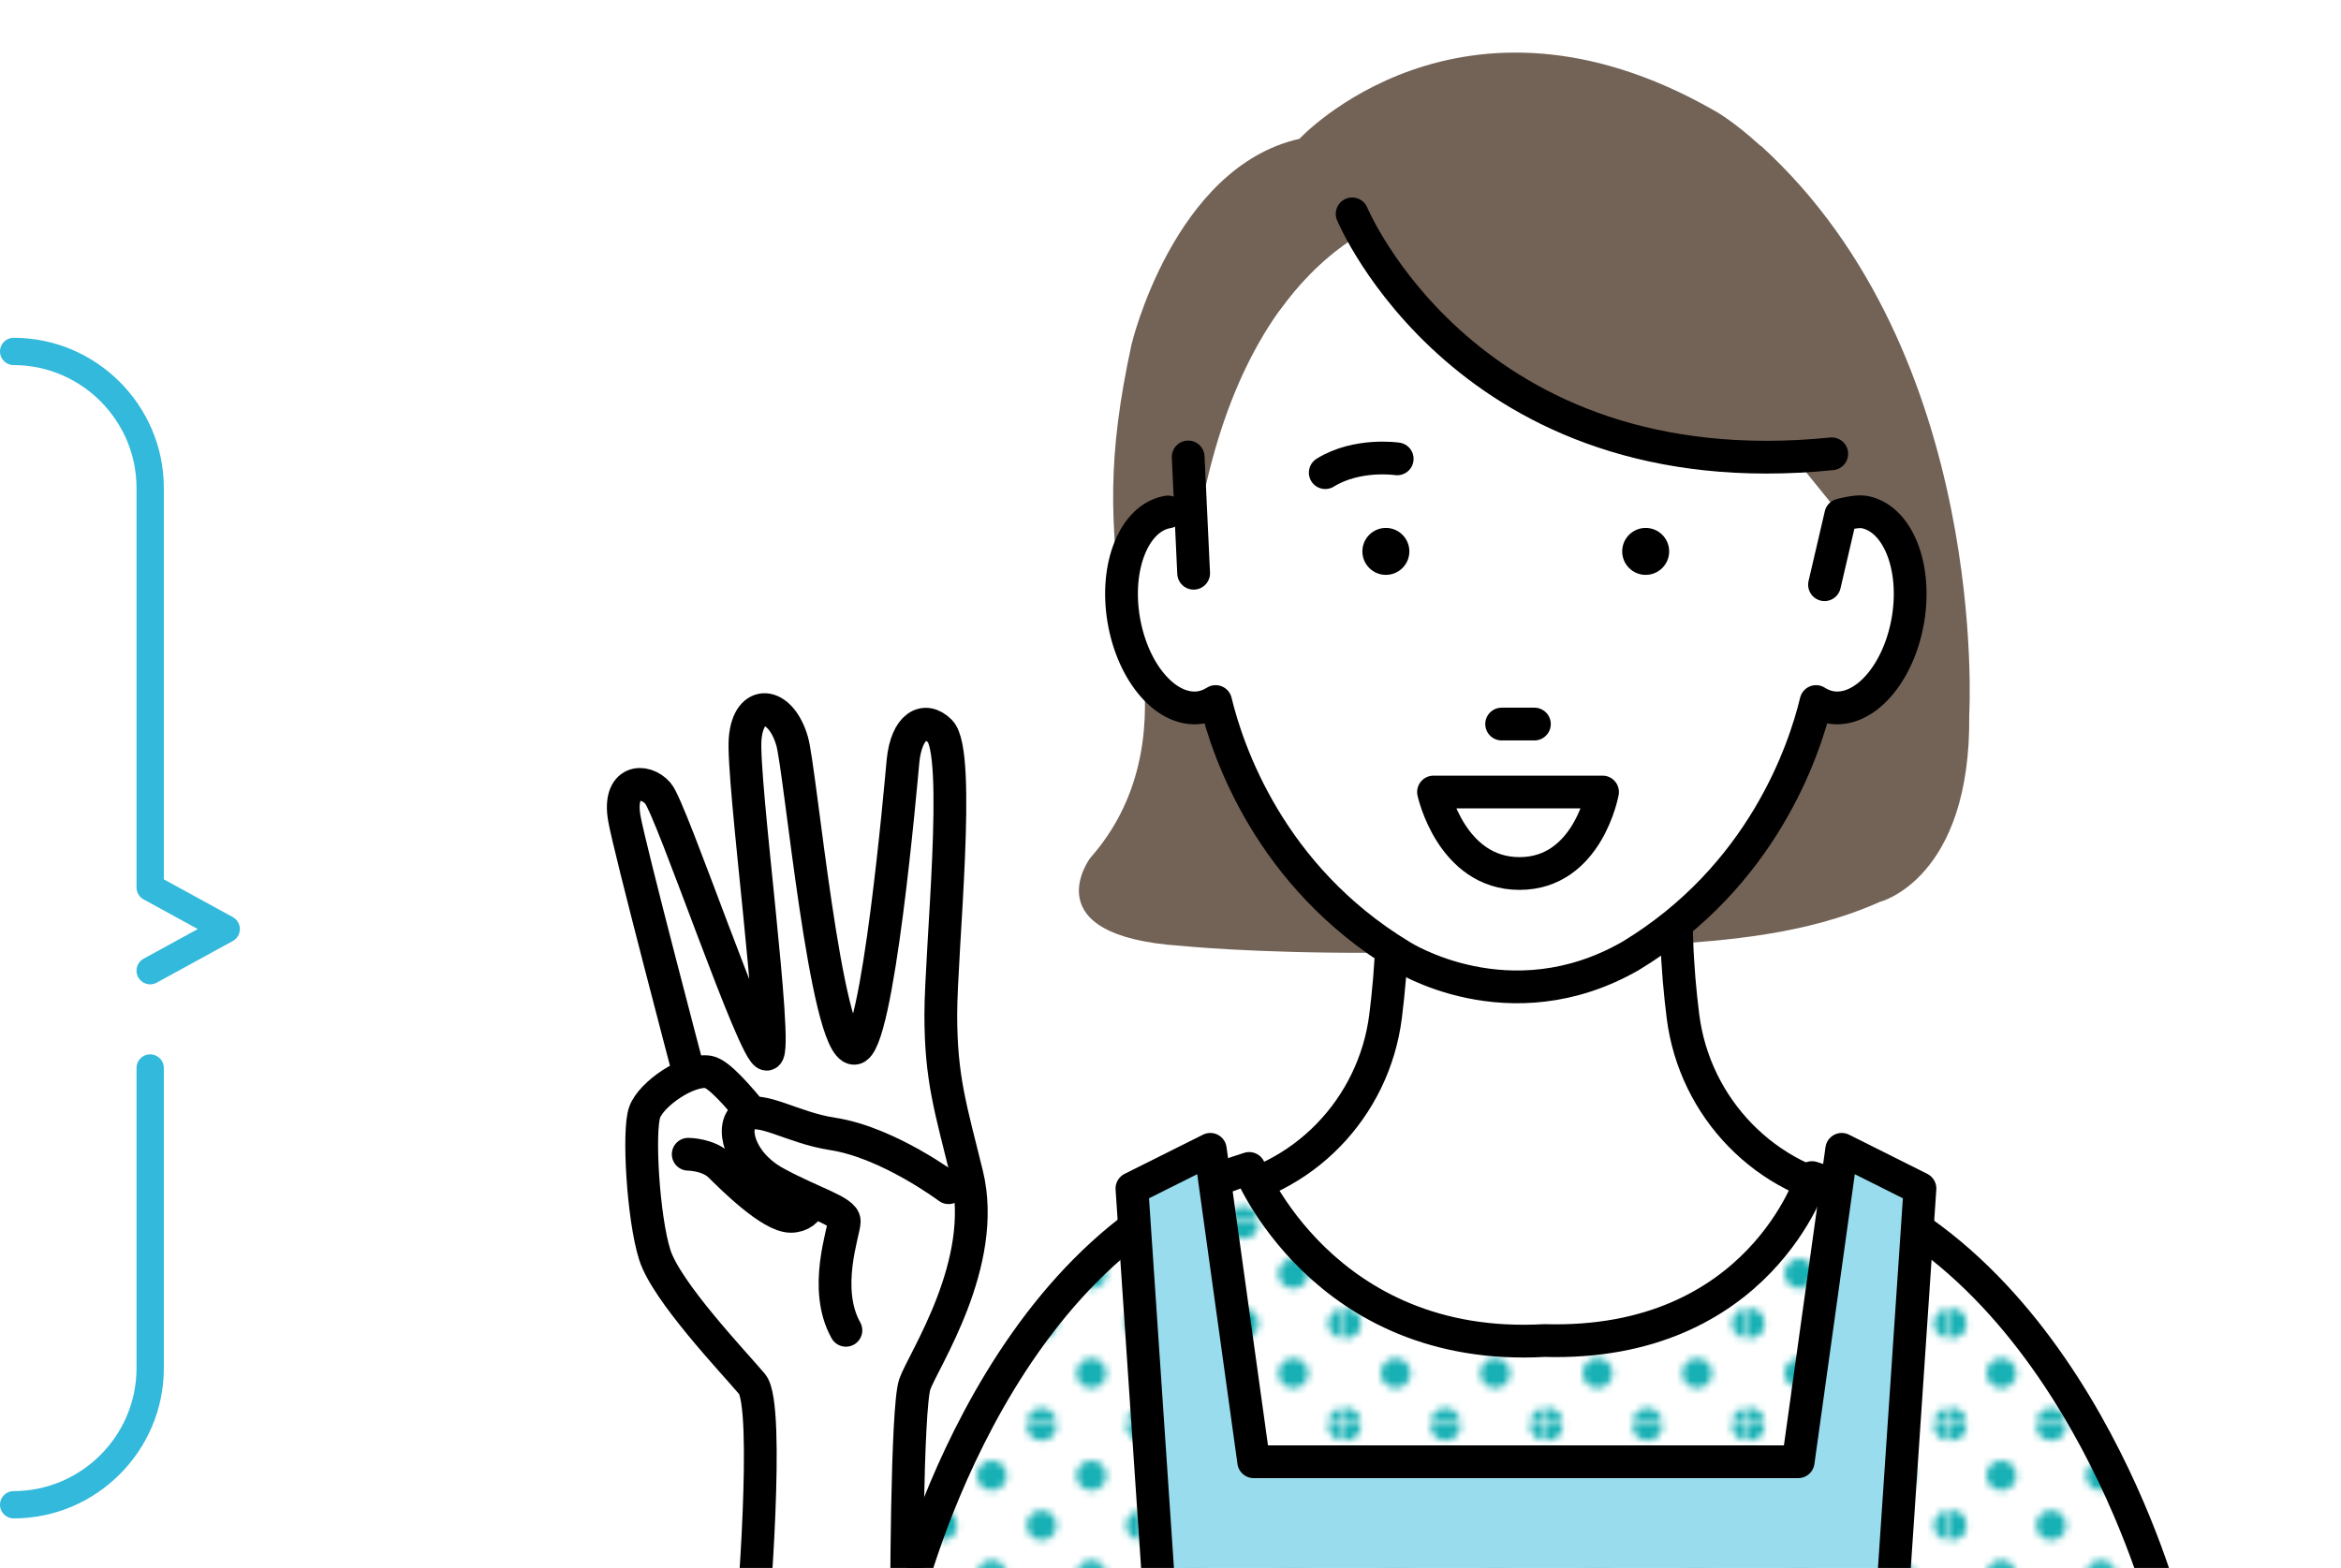
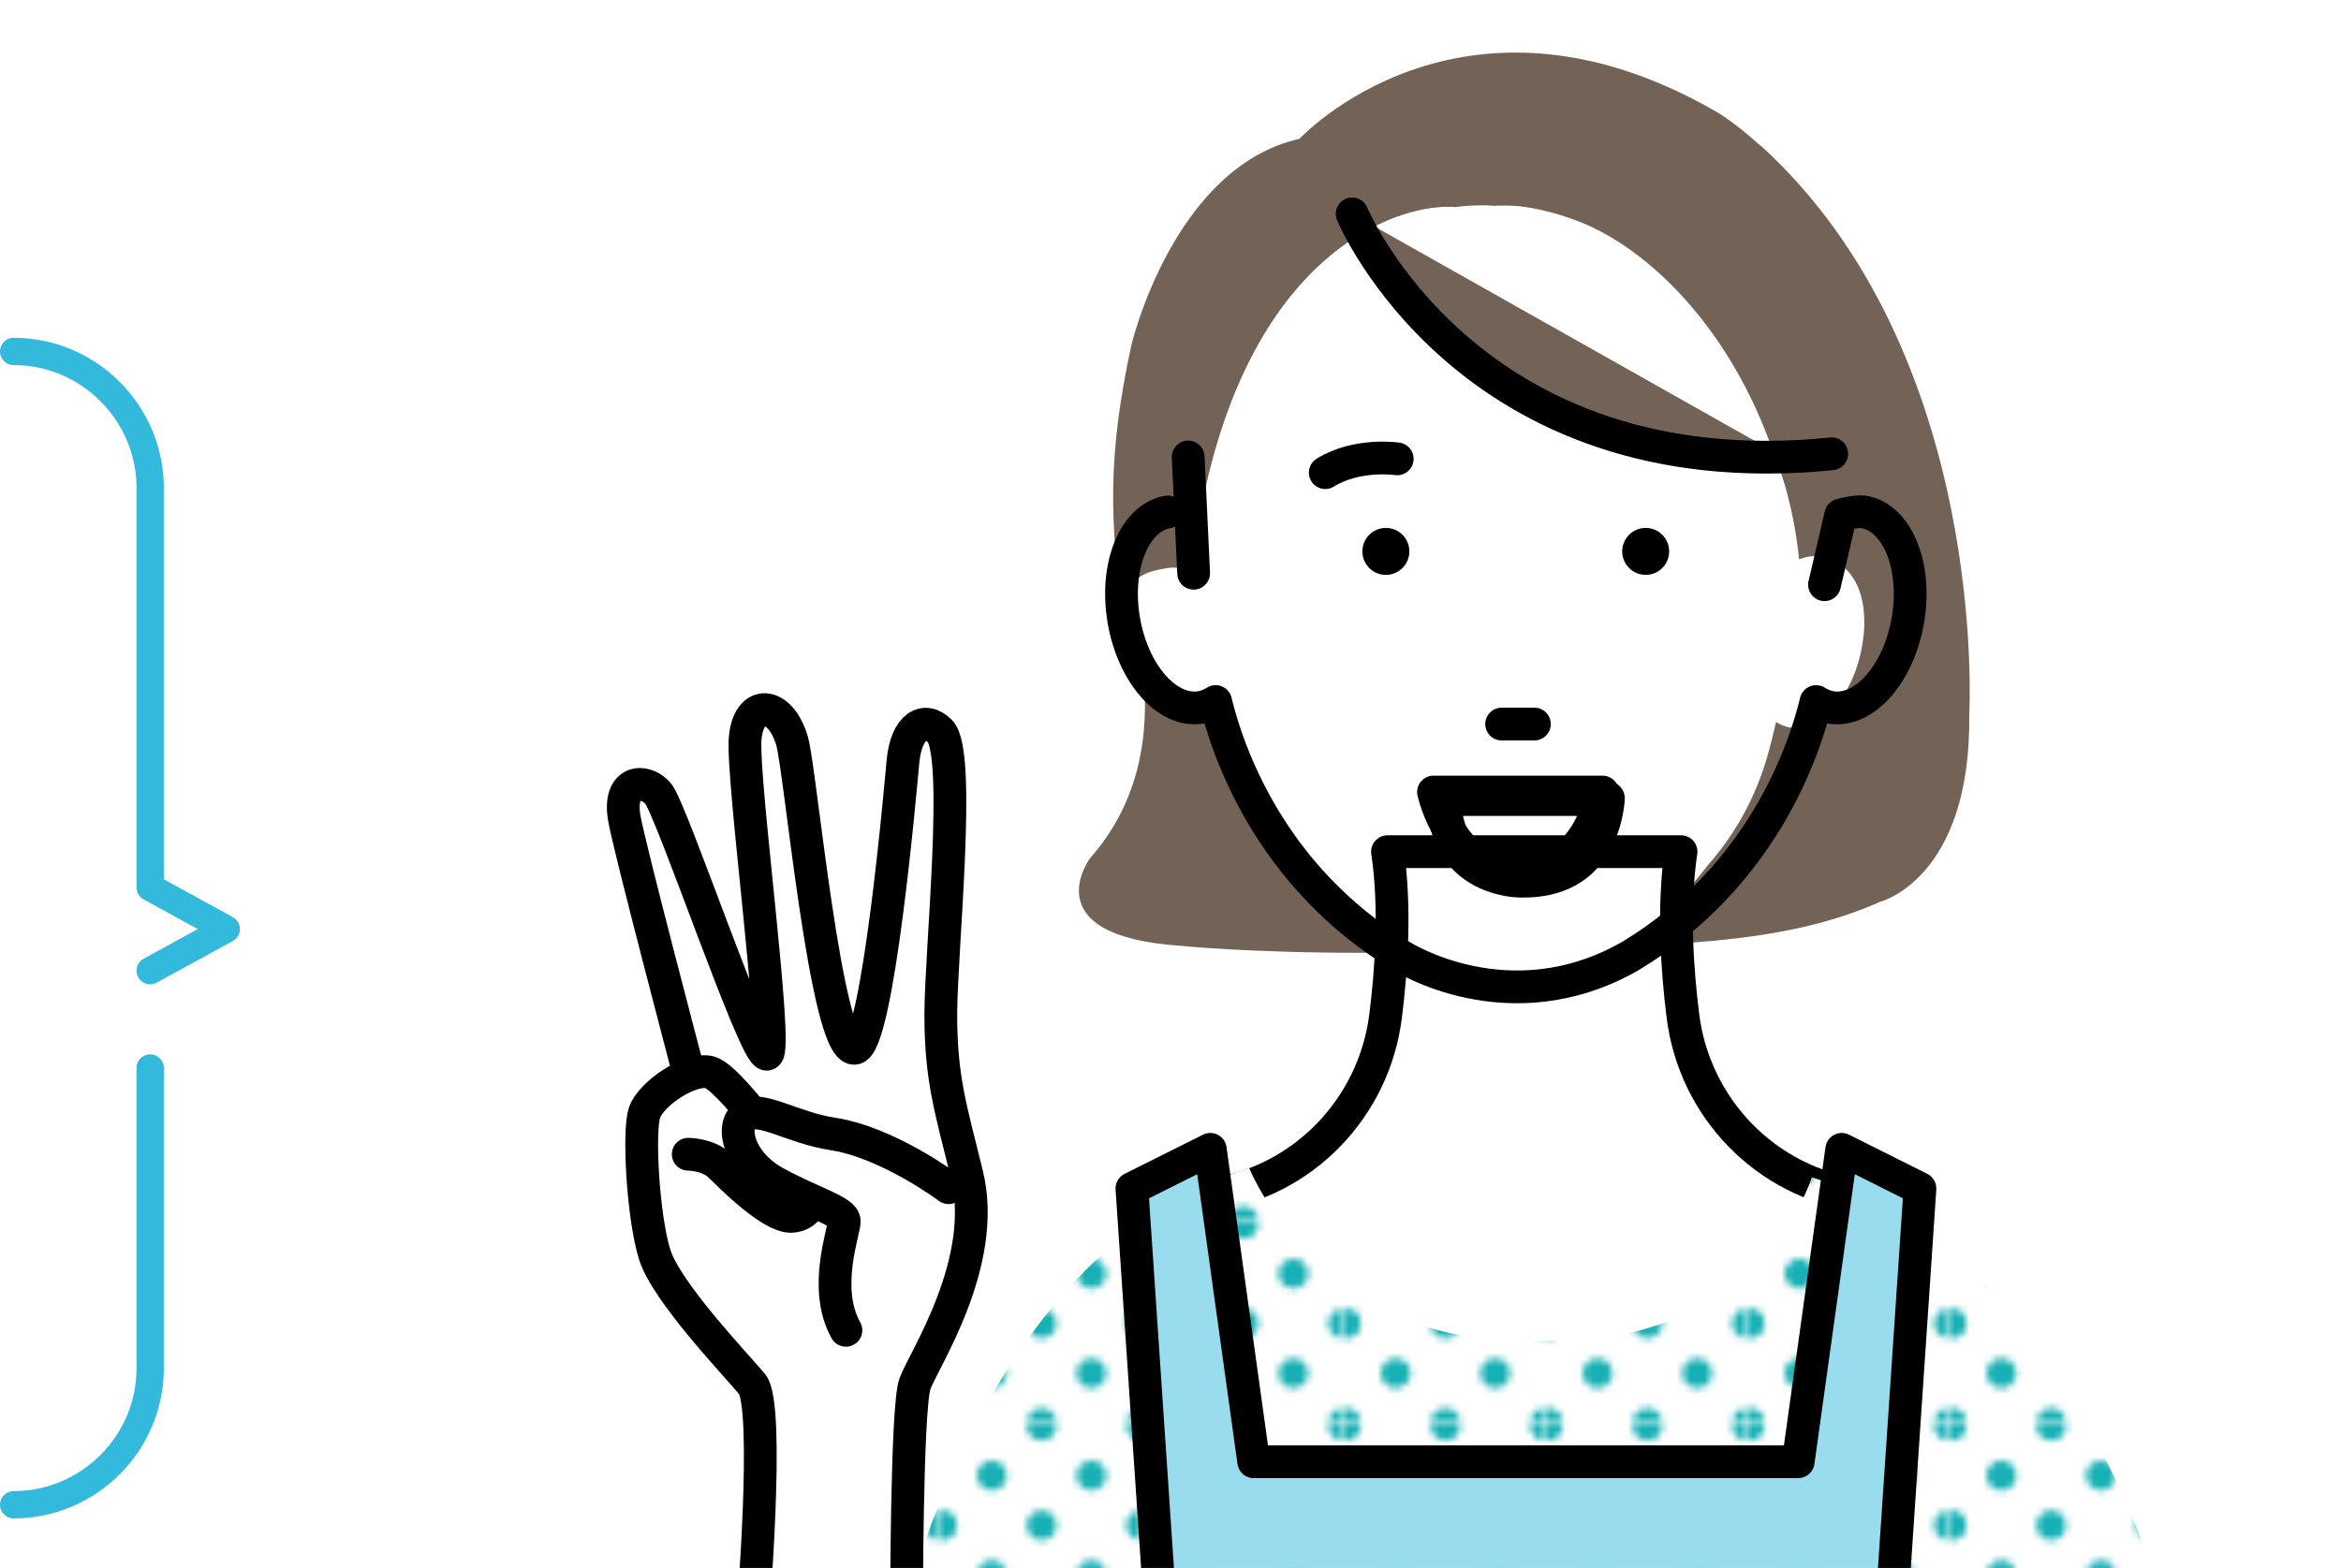
<svg xmlns="http://www.w3.org/2000/svg" id="_レイヤー_2" data-name="レイヤー_2" viewBox="0 0 171.47 114.88">
  <defs>
    <style>
      .cls-1, .cls-2, .cls-3 {
        fill: none;
      }

      .cls-2, .cls-4, .cls-5 {
        stroke: #000;
        stroke-width: 2.4px;
      }

      .cls-2, .cls-4, .cls-5, .cls-3 {
        stroke-linecap: round;
        stroke-linejoin: round;
      }

      .cls-6 {
        fill: url(#_新規パターンスウォッチ_42);
      }

      .cls-7 {
        fill: #17b0b4;
      }

      .cls-4, .cls-8 {
        fill: #fff;
      }

      .cls-9 {
        fill: #736357;
      }

      .cls-5 {
        fill: #98dced;
      }

      .cls-3 {
        stroke: #32b9dc;
        stroke-width: 2px;
      }

      .cls-10 {
        clip-path: url(#clippath);
      }
    </style>
    <clipPath id="clippath">
      <rect class="cls-1" x="29.26" width="142.21" height="114.88" />
    </clipPath>
    <pattern id="_新規パターンスウォッチ_42" data-name="新規パターンスウォッチ 42" x="0" y="0" width="28.6" height="28.6" patternTransform="translate(-6216.72 518.58) scale(.51)" patternUnits="userSpaceOnUse" viewBox="0 0 28.6 28.6">
      <g>
        <rect class="cls-1" x="0" width="28.6" height="28.6" />
        <path class="cls-7" d="M28.6,30.74c1.18,0,2.14-.96,2.14-2.14s-.96-2.14-2.14-2.14-2.15.96-2.15,2.14.96,2.14,2.15,2.14Z" />
        <path class="cls-7" d="M14.3,30.74c1.18,0,2.14-.96,2.14-2.14s-.96-2.14-2.14-2.14-2.14.96-2.14,2.14.96,2.14,2.14,2.14Z" />
        <circle class="cls-7" cy="28.6" r="2.14" />
        <path class="cls-7" d="M28.6,16.44c1.18,0,2.14-.96,2.14-2.14s-.96-2.14-2.14-2.14-2.15.96-2.15,2.14.96,2.14,2.15,2.14Z" />
        <path class="cls-7" d="M14.3,16.44c1.18,0,2.14-.96,2.14-2.14s-.96-2.14-2.14-2.14-2.14.96-2.14,2.14.96,2.14,2.14,2.14Z" />
        <circle class="cls-7" cy="14.3" r="2.14" />
        <path class="cls-7" d="M28.6,2.14c1.18,0,2.14-.96,2.14-2.14s-.96-2.14-2.14-2.14-2.15.96-2.15,2.14.96,2.14,2.15,2.14Z" />
        <path class="cls-7" d="M14.3,2.14c1.18,0,2.14-.96,2.14-2.14s-.96-2.14-2.14-2.14-2.14.96-2.14,2.14.96,2.14,2.14,2.14Z" />
        <path class="cls-7" d="M0,2.14c1.18,0,2.14-.96,2.14-2.14S1.18-2.14,0-2.14-2.14-1.18-2.14,0-1.18,2.14,0,2.14Z" />
        <path class="cls-7" d="M-14.3,2.14c1.18,0,2.15-.96,2.15-2.14s-.96-2.14-2.15-2.14-2.14.96-2.14,2.14.96,2.14,2.14,2.14Z" />
        <path class="cls-7" d="M-14.3,0" />
        <path class="cls-7" d="M7.15,23.59c1.18,0,2.14-.96,2.14-2.14s-.96-2.14-2.14-2.14-2.14.96-2.14,2.14.96,2.14,2.14,2.14Z" />
        <path class="cls-7" d="M21.45,23.59c1.18,0,2.14-.96,2.14-2.14s-.96-2.14-2.14-2.14-2.14.96-2.14,2.14.96,2.14,2.14,2.14Z" />
        <path class="cls-7" d="M7.15,9.29c1.18,0,2.14-.96,2.14-2.14s-.96-2.14-2.14-2.14-2.14.96-2.14,2.14.96,2.14,2.14,2.14Z" />
        <path class="cls-7" d="M21.45,9.29c1.18,0,2.14-.96,2.14-2.14s-.96-2.14-2.14-2.14-2.14.96-2.14,2.14.96,2.14,2.14,2.14Z" />
        <path class="cls-7" d="M-7.15,9.29c1.18,0,2.14-.96,2.14-2.14s-.96-2.14-2.14-2.14-2.14.96-2.14,2.14.96,2.14,2.14,2.14Z" />
        <path class="cls-7" d="M-7.15,7.15" />
      </g>
    </pattern>
  </defs>
  <g id="_メイン" data-name="メイン">
    <g>
      <g class="cls-10">
        <path class="cls-9" d="M89.36,51.91c-.33.21-.69.36-1.07.43-1.7.29-3.44-1.02-4.56-3.17.48,4.5-.2,9.54-3.88,13.7,0,0-4.28,5.71,6.66,6.43,0,0,5.22.54,13.97.51.04-.32.07-.62.08-.9-7.8-5.78-10.43-13.74-11.21-16.99Z" />
        <path class="cls-9" d="M128.97,10.7c-2.16-1.97-3.46-2.63-3.46-2.63-18.57-10.59-30.33,2.1-30.33,2.1-9.22,2.08-12.3,15.07-12.3,15.07-1.78,8.21-1.61,13.01-.56,20.41,0-.01,0-.03,0-.04,0-.03,0-.05,0-.08,0-.18,0-.35.01-.53h0c.14-2.69,1.36-3.07,3.17-3.38.53-.09,1.07,0,1.59.21l.86-4.46c3.73-19.46,14.97-22.57,18.67-22.2.22-.03.43-.05.63-.07.2-.02.4-.03.58-.04.28-.01.54-.02.77-.02.31,0,.59.02.82.04.2-.01.4-.02.62-.02.08,0,.16,0,.24,0,.14,0,.27,0,.41.01.1,0,.2.02.31.02.12.01.24.02.37.03.12.01.24.03.36.05.11.02.23.03.34.05.13.02.27.05.41.08.1.02.21.04.31.06.15.03.3.07.46.11.09.02.18.05.28.07.17.04.34.09.51.14.08.02.16.05.24.07.19.06.38.12.57.19.06.02.12.04.18.06.21.08.42.15.64.24.03.01.06.02.09.03,5.01,2.01,10.68,7.58,13.82,16.01,1.09,2.59,1.87,5.48,2.2,8.71.52-.22,1.06-.3,1.59-.21,1.89.32,3.14,1.99,3.18,4.62.02.55-.03,1.18-.15,1.88-.63,3.71-3,6.41-5.3,6.02-.36-.06-.7-.2-1.01-.4-.57,2.36-1.32,6.29-5.02,10.52-.97,1.28-2.12,2.57-3.47,3.79,0,.49.31,1.41.31,2.01,4.37-.33,10.31-.69,15.78-3.14,0,0,6.69-1.65,6.55-13.7,0,0,1.53-26.4-15.26-41.7Z" />
        <g>
          <path class="cls-8" d="M136.63,87.62s-.19-.02-.53-.06c-6.74-.95-11.98-6.36-12.83-13.11-.42-3.34-.75-7.97-.14-12.05h-21.5c.61,4.08.28,8.71-.14,12.05-.85,6.76-6.09,12.17-12.83,13.11-.34.05-.53.06-.53.06-8.91,9.12,19.39,13.47,23.95,14.11v.08s.11-.01.31-.04c.2.03.31.04.31.04v-.08c4.56-.63,32.86-4.99,23.95-14.11Z" />
          <path class="cls-2" d="M136.63,87.62s-.19-.02-.53-.06c-6.74-.95-11.98-6.36-12.83-13.11-.42-3.34-.75-7.97-.14-12.05h-21.5c.61,4.08.28,8.71-.14,12.05-.85,6.76-6.09,12.17-12.83,13.11-.34.05-.53.06-.53.06-8.91,9.12,19.39,13.47,23.95,14.11v.08s.11-.01.31-.04c.2.03.31.04.31.04v-.08c4.56-.63,32.86-4.99,23.95-14.11Z" />
        </g>
        <path class="cls-8" d="M158.52,117.81s-6.67-25.72-25.8-31.53c0,0-3.83,12.39-19.6,11.94-16.22.9-21.62-12.61-21.62-12.61-19.13,5.81-25.23,32.21-25.23,32.21h92.25Z" />
        <path class="cls-8" d="M158.52,117.81s-6.67-25.72-25.8-31.53c0,0-3.83,12.39-19.6,11.94-16.22.9-21.62-12.61-21.62-12.61-19.13,5.81-25.23,32.21-25.23,32.21h92.25Z" />
        <path class="cls-6" d="M158.52,117.81s-6.67-25.72-25.8-31.53c0,0-3.83,12.39-19.6,11.94-16.22.9-21.62-12.61-21.62-12.61-19.13,5.81-25.23,32.21-25.23,32.21h92.25Z" />
-         <path class="cls-2" d="M158.52,117.81s-6.67-25.72-25.8-31.53c0,0-3.83,12.39-19.6,11.94-16.22.9-21.62-12.61-21.62-12.61-19.13,5.81-25.23,32.21-25.23,32.21h92.25Z" />
        <path d="M111.58,65.76c-.06,0-.13,0-.19,0h0c-.37,0-2.91-.07-4.82-1.9-1.33-1.28-2.03-3.07-2.07-5.33,0-.34.12-.67.36-.91.24-.24.56-.38.91-.38h11.97c.34,0,.67.14.91.38.24.24.37.57.36.91,0,.07-.22,7.23-7.42,7.23ZM111.4,63.23s.02,0,.02,0c3.29.05,4.44-2.01,4.83-3.45h-9.09c.7,3.37,3.82,3.46,4.21,3.45h.02Z" />
        <polygon class="cls-5" points="141.9 124.34 138.72 115.42 140.63 87.08 134.9 84.21 131.71 107.1 128.71 107.1 94.83 107.1 91.83 107.1 88.65 84.21 82.91 87.08 84.82 115.42 81.64 124.34 80.39 136.62 94.83 136.62 128.71 136.62 143.15 136.62 141.9 124.34" />
        <g>
-           <path class="cls-8" d="M128.77,30.25c-8.18-8.51-23.52-14.08-33.63-8.41-4.12,2.31-7.15,6.1-8.11,11.64l.2,4.26c-.55-.23-1.12-.32-1.69-.22-2.45.41-3.9,3.96-3.23,7.91.67,3.95,3.19,6.82,5.65,6.41.39-.07.75-.22,1.08-.43.86,3.57,3.93,12.8,13.59,18.64,0,0,7.91,5.1,16.8,0,9.66-5.84,12.73-15.06,13.59-18.64.33.21.69.36,1.08.43,2.45.41,4.98-2.46,5.65-6.41.67-3.95-.78-7.49-3.23-7.91-.57-.09-1.14,0-1.69.22h0" />
          <g>
            <path d="M120.54,38.68c-.95,0-1.72.77-1.72,1.72s.77,1.72,1.72,1.72,1.72-.77,1.72-1.72-.77-1.72-1.72-1.72Z" />
            <path d="M103.23,40.4c0-.95-.77-1.72-1.72-1.72s-1.72.77-1.72,1.72.77,1.72,1.72,1.72,1.72-.77,1.72-1.72Z" />
          </g>
          <path class="cls-2" d="M102.34,33.62s-2.93-.44-5.27,1.01" />
          <line class="cls-2" x1="109.99" y1="53.05" x2="112.39" y2="53.05" />
        </g>
-         <path class="cls-9" d="M99.04,15.67s6.52,17.64,32.11,18.11c0,0,3.82-31.43-32.11-18.11Z" />
+         <path class="cls-9" d="M99.04,15.67s6.52,17.64,32.11,18.11Z" />
        <path class="cls-9" d="M87.09,41.83l.86-4.46c3.73-19.46,14.97-22.57,18.67-22.2,0,0-4.62-4.82-12.05-1.72-7.2,3-10.16,18.36-7.48,28.38Z" />
        <path class="cls-2" d="M85.54,37.51c-2.45.41-3.9,3.96-3.23,7.91.67,3.95,3.19,6.82,5.65,6.41.39-.07.75-.22,1.08-.43.86,3.57,3.93,12.8,13.59,18.64,0,0,7.91,5.1,16.8,0,9.66-5.84,12.73-15.06,13.59-18.64.33.21.69.36,1.08.43,2.45.41,4.98-2.46,5.65-6.41.67-3.95-.78-7.49-3.23-7.91-.57-.09-1.69.22-1.69.22l-1.19,5.11" />
        <polyline class="cls-2" points="87.43 42 87.23 37.74 87.03 33.48" />
        <path class="cls-2" d="M99.04,15.67s8.43,20.28,35.13,17.58" />
        <path class="cls-2" d="M117.38,58.03s-1.07,5.97-6.08,5.97-6.3-5.97-6.3-5.97h12.38Z" />
        <g>
          <path class="cls-4" d="M66.4,118.14s0-15,.61-16.73,5.41-8.86,3.81-15.37c-1.18-4.8-1.91-7.01-1.91-11.68s1.54-19.19-.06-20.79c-1.13-1.13-2.46-.37-2.71,2.21-.15,1.61-1.84,21.03-3.57,21.03-2.09,0-3.94-20.41-4.55-22.51-.86-2.95-3.2-3.14-3.44-.18-.25,2.95,2.46,22.88,1.6,23.12-.86.25-7.01-18.02-7.99-19.12-.98-1.11-2.95-.98-2.46,1.84.38,2.18,4.67,18.45,4.67,18.45" />
          <path class="cls-2" d="M55.09,119s1.35-15.99,0-17.59-6.27-6.76-7.13-9.47c-.86-2.71-1.23-9.1-.74-10.45.49-1.35,3.2-3.2,4.67-2.95,1.48.25,5.66,6.4,6.89,7.63s.61,2.95-.86,2.95-4.3-2.83-5.17-3.69c-.86-.86-2.34-.86-2.34-.86" />
          <path class="cls-4" d="M69.48,87.02s-4.43-3.32-8.49-3.94c-2.92-.44-5.29-2.09-6.4-1.35s-.49,3.44,2.21,4.92c2.71,1.48,5.04,2.09,5.04,2.83s-1.6,4.92.12,7.99" />
        </g>
      </g>
      <g>
        <path class="cls-3" d="M1,25.75c5.5,0,10,4.5,10,10v29.13s0,.14,0,.14l5.57,3.05-5.57,3.05" />
        <path class="cls-3" d="M1,110.25c5.5,0,10-4.5,10-10v-22" />
      </g>
    </g>
  </g>
</svg>